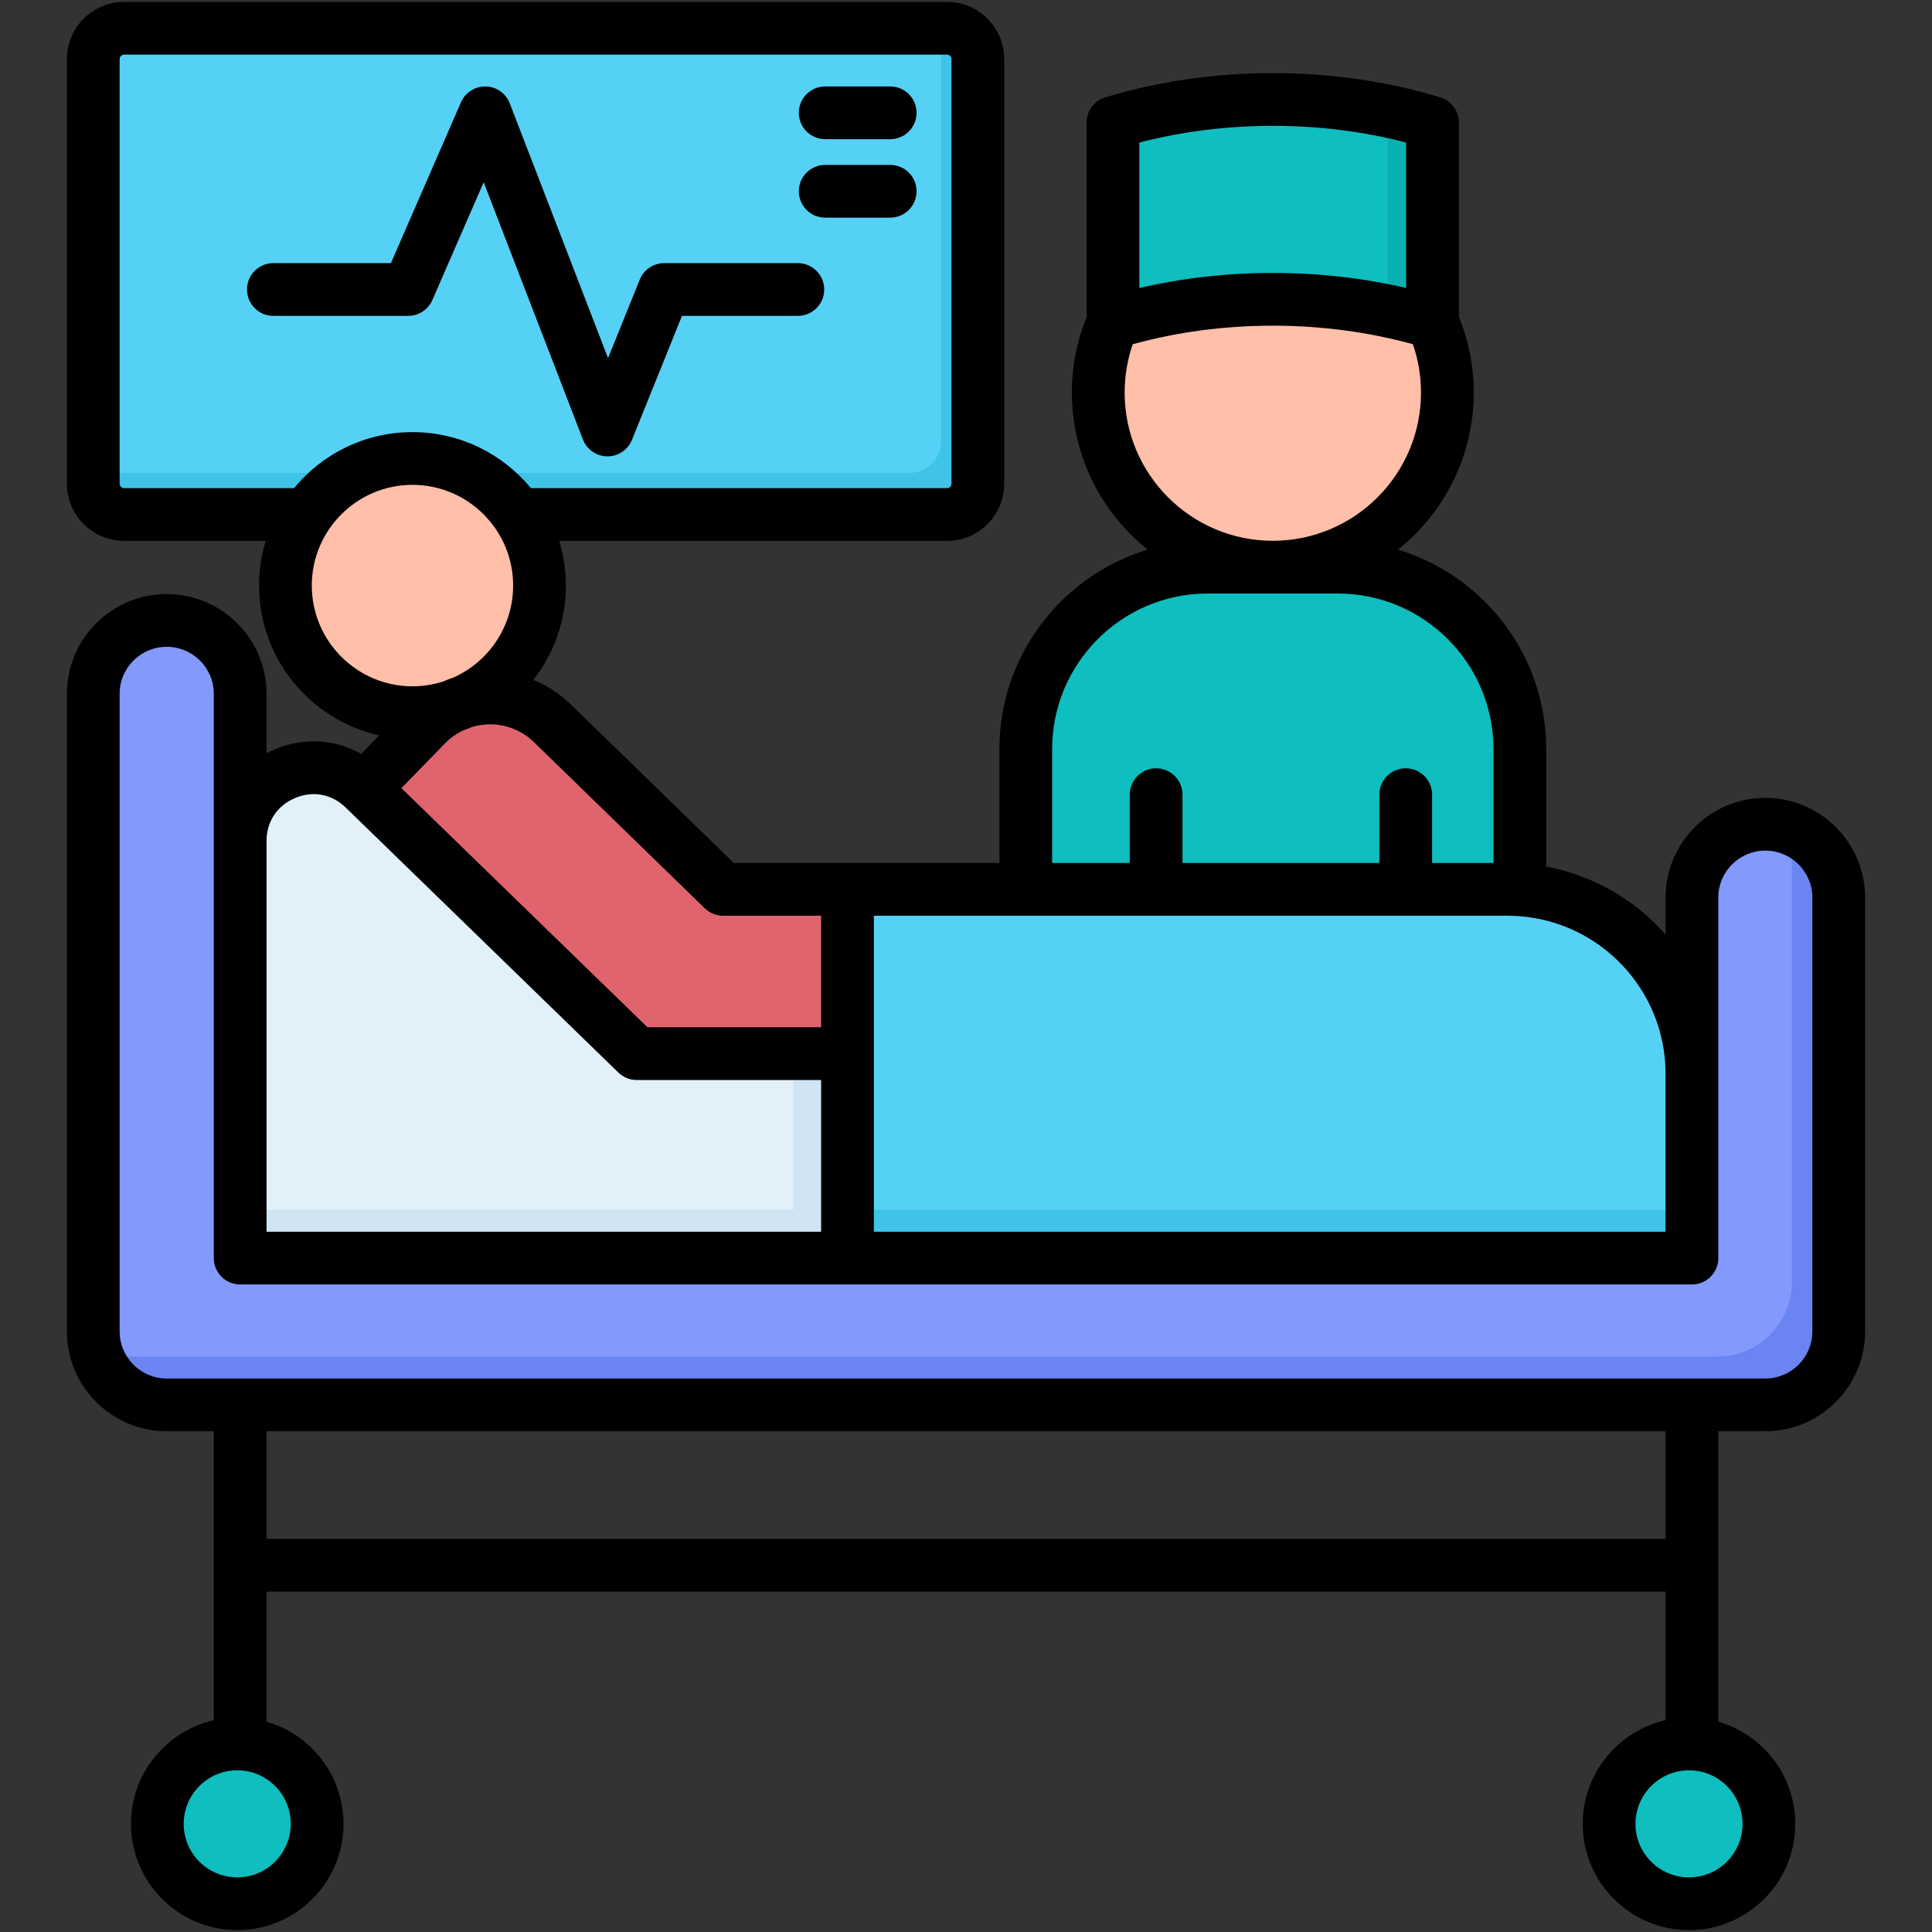
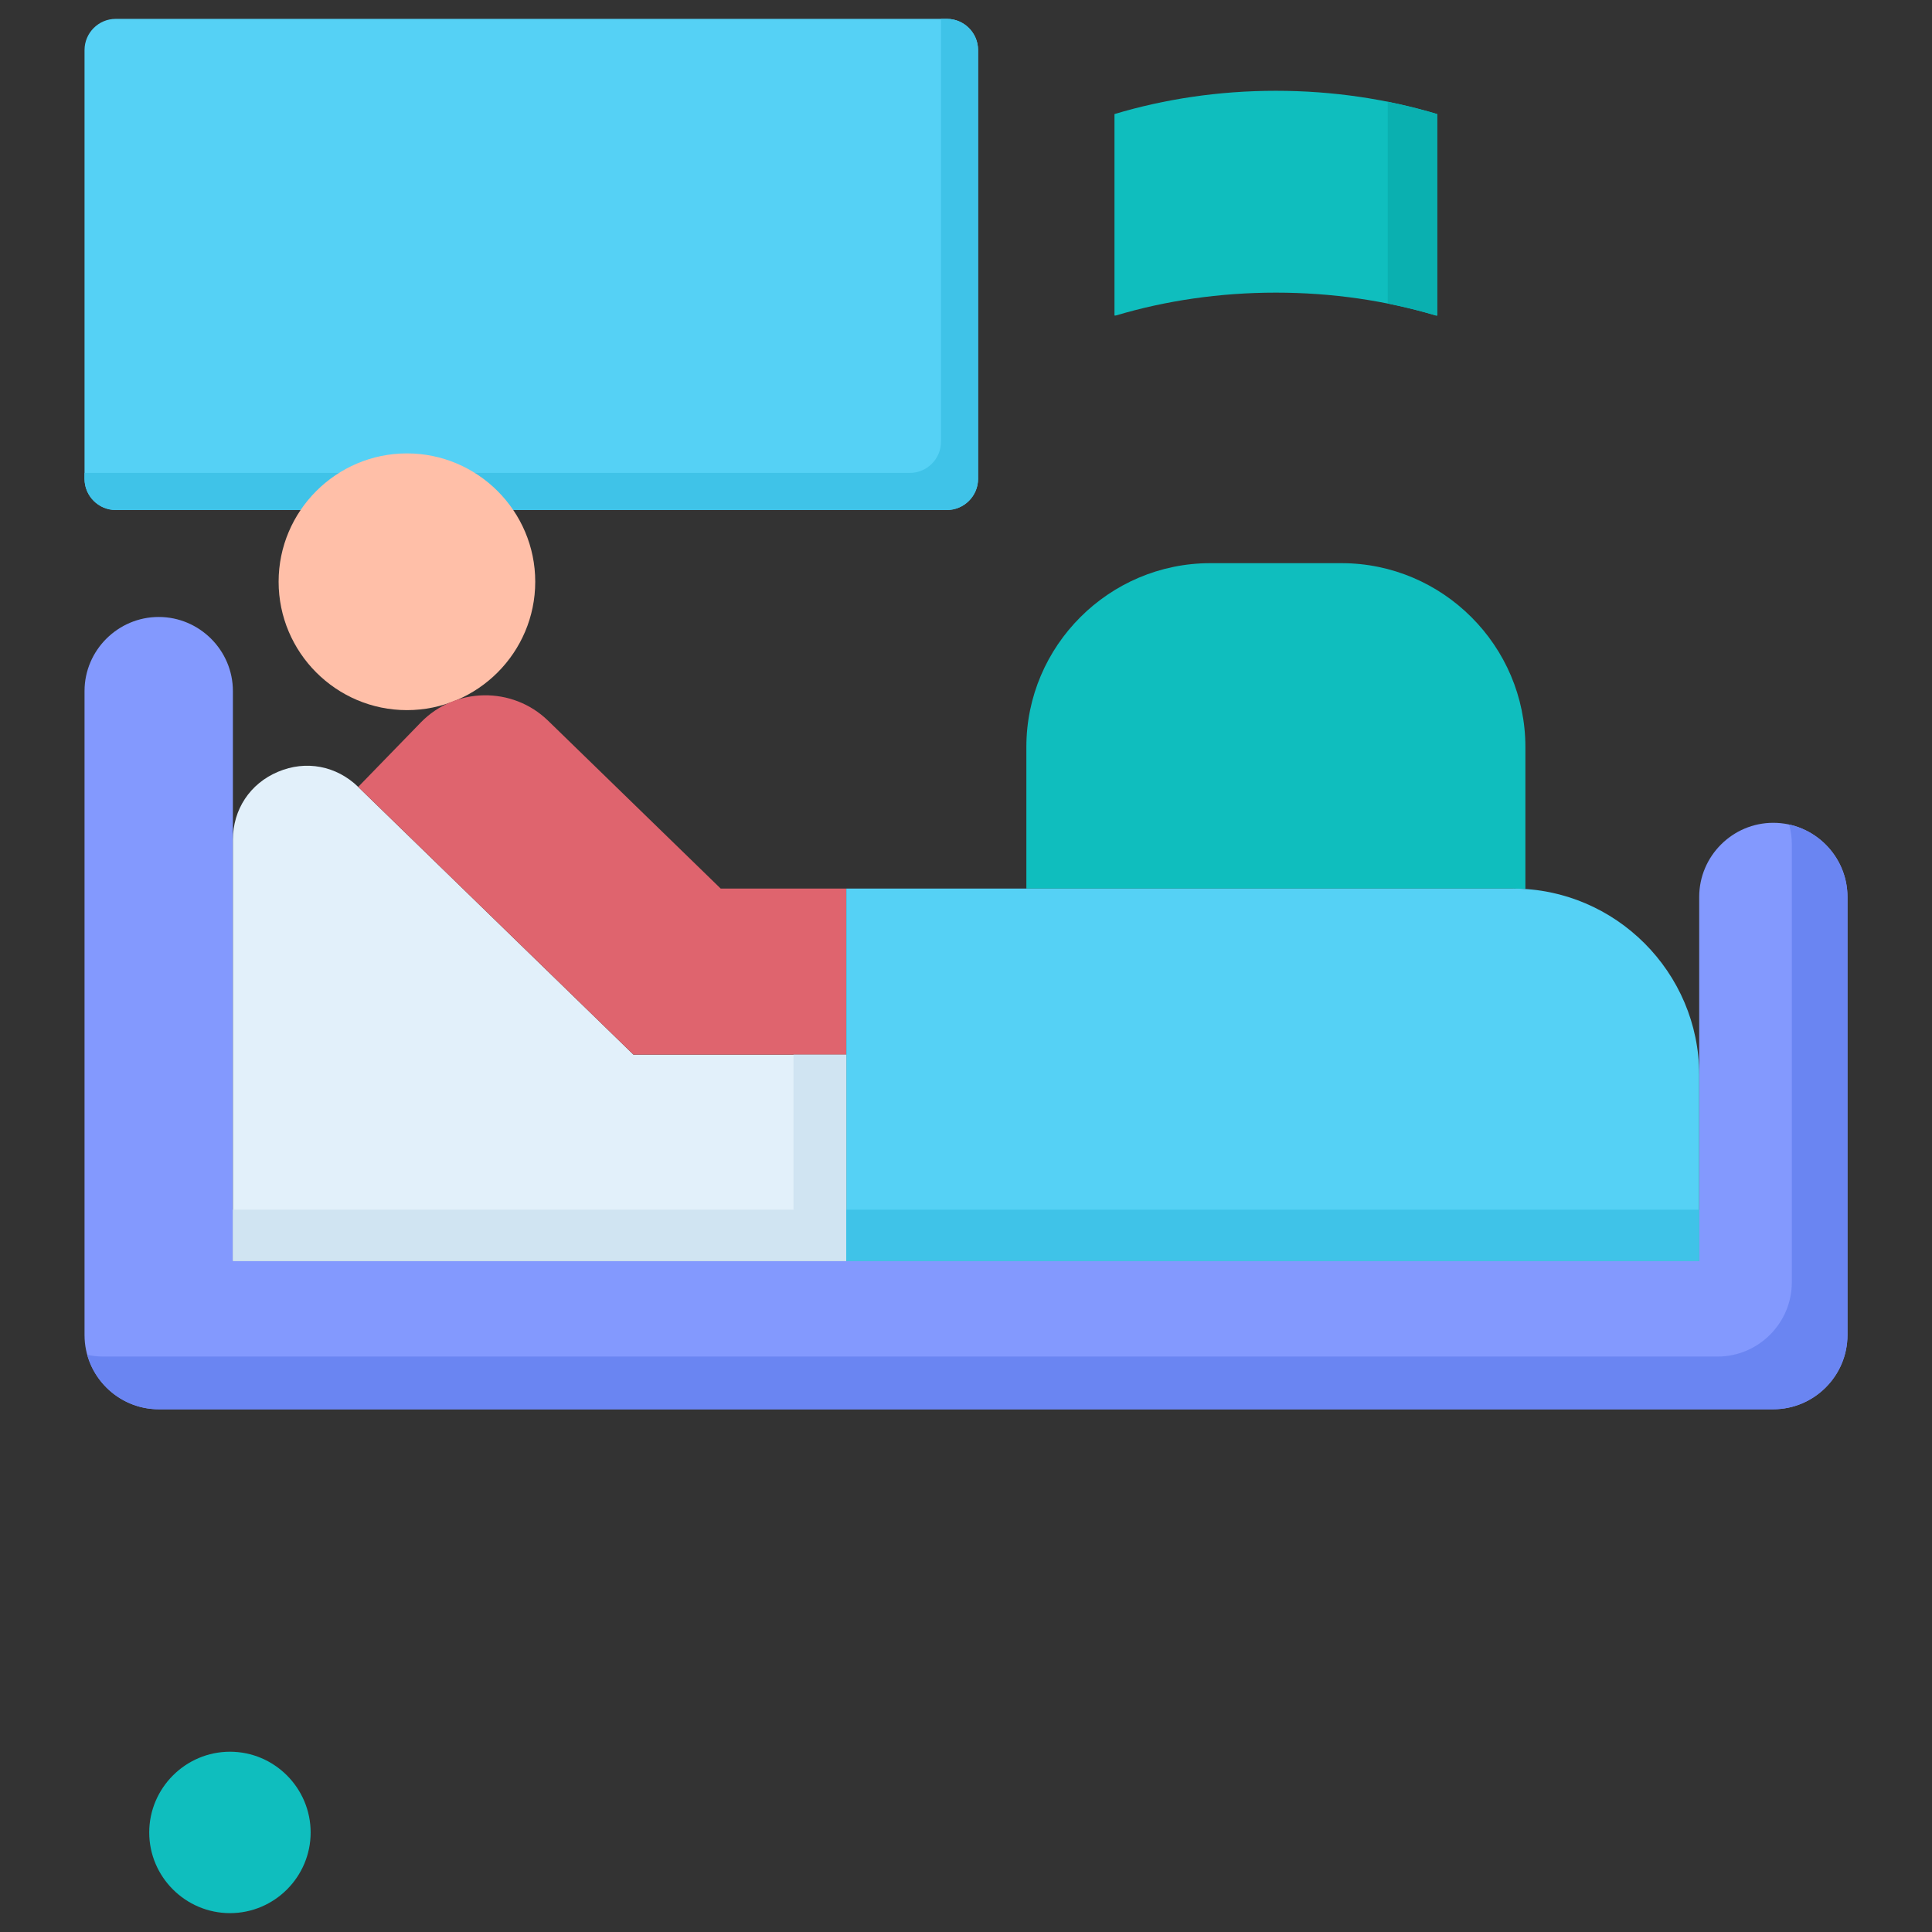
<svg xmlns="http://www.w3.org/2000/svg" id="Layer_1" enable-background="new 0 0 512 512" viewBox="0 0 512 512">
  <rect x="0" y="0" width="512" height="512" fill="#333333" stroke="none" />
  <g>
    <g>
      <path clip-rule="evenodd" d="m30.66 5h220.282c4.543 0 8.258 3.715 8.258 8.258v113.642c0 4.543-3.715 8.258-8.258 8.258h-220.282c-4.543 0-8.258-3.715-8.258-8.258v-113.642c0-4.543 3.715-8.258 8.258-8.258z" fill="#55d1f5" fill-rule="evenodd" />
    </g>
    <g>
      <path clip-rule="evenodd" d="m249.371 5h1.572c4.543 0 8.258 3.715 8.258 8.258v113.642c0 4.543-3.715 8.258-8.258 8.258h-220.283c-4.543 0-8.258-3.715-8.258-8.258v-1.572h218.711c4.543 0 8.258-3.715 8.258-8.258z" fill="#3fc3e8" fill-rule="evenodd" />
    </g>
    <g>
      <path clip-rule="evenodd" d="m107.84 188.192c18.745 0 34.004-15.287 34.004-34.032 0-18.716-15.259-34.004-34.004-34.004s-34.004 15.288-34.004 34.004c0 18.745 15.259 34.032 34.004 34.032z" fill="#ffbfa8" fill-rule="evenodd" />
    </g>
    <g>
      <path clip-rule="evenodd" d="m42.061 163.504c10.801 0 19.659 8.83 19.659 19.631v151.045h388.587v-96.497c0-10.801 8.83-19.631 19.631-19.631 10.801 0 19.659 8.83 19.659 19.631v116.127c0 10.83-8.858 19.659-19.659 19.659h-2.343-17.288-388.586-9.401-10.259c-10.801 0-19.659-8.83-19.659-19.659v-170.676c0-10.801 8.858-19.63 19.659-19.63z" fill="#8399fe" fill-rule="evenodd" />
    </g>
    <g>
      <path clip-rule="evenodd" d="m224.282 279.488h-56.406l-72.951-70.951c-5.772-5.601-13.859-7.144-21.26-4-7.401 3.114-11.944 9.972-11.944 18.03v111.613h162.561z" fill="#e2f0fa" fill-rule="evenodd" />
    </g>
    <g>
      <path clip-rule="evenodd" d="m167.876 279.488-72.951-70.951 16.602-17.088c9.144-9.401 24.288-9.601 33.689-.486l45.777 44.519h33.29v44.005h-56.407z" fill="#df646e" fill-rule="evenodd" />
    </g>
    <g>
      <path clip-rule="evenodd" d="m60.949 507c11.773 0 21.374-9.601 21.374-21.374s-9.601-21.402-21.374-21.402-21.403 9.63-21.403 21.402 9.631 21.374 21.403 21.374z" fill="#0fbebe" fill-rule="evenodd" />
    </g>
    <g>
-       <path clip-rule="evenodd" d="m449.536 507c11.773 0 21.374-9.601 21.374-21.374s-9.601-21.402-21.374-21.402c-11.801 0-21.402 9.63-21.402 21.402s9.601 21.374 21.402 21.374z" fill="#0fbebe" fill-rule="evenodd" />
-     </g>
+       </g>
    <g>
      <path clip-rule="evenodd" d="m404.244 197.936v37.661c-1.089-.06-2.197-.111-3.286-.111h-128.96v-37.55c0-26.774 21.925-48.689 48.729-48.689h34.798c26.804 0 48.719 21.915 48.719 48.689z" fill="#0fbebe" fill-rule="evenodd" />
    </g>
    <g>
-       <path clip-rule="evenodd" d="m338.124 149.245c25.746 0 46.72-21.002 46.72-46.72 0-25.746-20.974-46.72-46.72-46.72s-46.72 20.974-46.72 46.72c0 25.718 20.974 46.72 46.72 46.72z" fill="#ffbfa8" fill-rule="evenodd" />
-     </g>
+       </g>
    <g>
      <path clip-rule="evenodd" d="m380.871 30.231v53.378h-.343c-13.116-3.915-27.432-6.058-42.405-6.058s-29.289 2.143-42.405 6.058h-.371v-53.378c13.23-3.972 27.66-6.172 42.776-6.172 15.117 0 29.547 2.201 42.748 6.172z" fill="#0fbebe" fill-rule="evenodd" />
    </g>
    <g>
      <path clip-rule="evenodd" d="m224.282 334.18h226.026v-49.348c0-27.146-22.202-49.348-49.348-49.348h-176.678z" fill="#55d1f5" fill-rule="evenodd" />
    </g>
    <g>
      <path clip-rule="evenodd" d="m474.139 218.51c8.801 1.914 15.459 9.801 15.459 19.174v116.127c0 10.83-8.858 19.659-19.659 19.659h-2.343-17.288-388.587-9.401-10.259c-9.001 0-16.63-6.144-18.945-14.43 1.372.286 2.772.457 4.201.457h10.258 9.401 388.587 17.288 2.343c10.801 0 19.659-8.858 19.659-19.659v-116.128c.001-1.8-.257-3.543-.714-5.2z" fill="#6a85f2" fill-rule="evenodd" />
    </g>
    <g>
      <path clip-rule="evenodd" d="m224.282 279.488h-14.001v41.091h-148.56v13.601h162.561z" fill="#d0e4f2" fill-rule="evenodd" />
    </g>
    <g>
      <path clip-rule="evenodd" d="m224.282 320.579h226.026v13.601h-226.026z" fill="#3fc3e8" fill-rule="evenodd" />
    </g>
    <g>
      <path clip-rule="evenodd" d="m380.871 30.231v53.378h-.343c-4.143-1.229-8.401-2.286-12.773-3.172v-53.463c4.487.886 8.859 2 13.116 3.257z" fill="#0ab0b0" fill-rule="evenodd" />
    </g>
  </g>
-   <path d="m467.818 211.441c-14.57 0-26.424 11.853-26.424 26.424v9.784c-8.09-9.17-19.133-15.666-31.63-17.993v-31.145c0-24.904-16.59-45.998-39.301-52.848 12.232-9.764 20.091-24.786 20.091-41.618 0-6.957-1.334-13.707-3.933-20.101v-51.474c0-3.084-2.021-5.803-4.974-6.692-14.13-4.252-29.048-6.407-44.338-6.407-15.277 0-30.203 2.155-44.361 6.406-2.955.887-4.979 3.608-4.979 6.693v51.545c-2.58 6.372-3.904 13.1-3.904 20.032 0 16.829 7.857 31.849 20.086 41.613-22.707 6.845-39.295 27.943-39.295 52.852v30.187h-40.259-30.122l-43.297-42.108c-2.926-2.837-6.281-4.964-9.849-6.399 5.402-6.907 8.635-15.592 8.635-25.023 0-4.112-.619-8.082-1.76-11.826h102.788c8.346 0 15.136-6.803 15.136-15.164v-112.515c0-8.362-6.79-15.164-15.136-15.164h-218.098c-8.362 0-15.164 6.803-15.164 15.164v112.515c0 8.362 6.802 15.164 15.164 15.164h37.52c-1.141 3.744-1.76 7.714-1.76 11.826 0 19.403 13.648 35.667 31.839 39.709l-4.772 4.904c-6.957-3.913-15.275-4.44-22.959-1.175-.732.308-1.437.652-2.127 1.015v-15.764c0-14.57-11.867-26.424-26.453-26.424s-26.452 11.854-26.452 26.424v168.985c0 14.586 11.866 26.452 26.452 26.452h12.477v76.579c-12.552 2.842-21.954 14.079-21.954 27.477 0 15.522 12.64 28.15 28.178 28.15 15.522 0 28.15-12.628 28.15-28.15 0-12.846-8.635-23.704-20.398-27.083v-34.479h370.76v34.085c-12.552 2.842-21.954 14.079-21.954 27.477 0 15.522 12.64 28.15 28.178 28.15 15.522 0 28.15-12.628 28.15-28.15 0-12.846-8.635-23.704-20.398-27.083v-76.973h12.448c14.586 0 26.452-11.866 26.452-26.452v-114.978c-.001-14.57-11.867-26.424-26.453-26.424zm-165.873-173.669c11.361-2.939 23.233-4.426 35.364-4.426 12.138 0 23.999 1.486 35.336 4.423v38.557c-11.384-2.654-23.232-3.995-35.336-3.995-12.115 0-23.971 1.344-35.364 4.001zm-3.904 66.275c0-4.415.728-8.714 2.145-12.828 11.841-3.245 24.309-4.911 37.124-4.911 12.814 0 25.282 1.665 37.123 4.91 1.417 4.115 2.145 8.414 2.145 12.829 0 21.653-17.616 39.268-39.269 39.268s-39.268-17.616-39.268-39.268zm-19.21 94.465c0-22.729 18.491-41.221 41.22-41.221h34.488c22.745 0 41.249 18.492 41.249 41.221v30.187h-16.268v-18.107c0-3.859-3.129-6.988-6.988-6.988s-6.988 3.129-6.988 6.988v18.107h-52.17v-18.107c0-3.859-3.129-6.988-6.988-6.988s-6.988 3.129-6.988 6.988v18.107h-20.568v-30.187zm120.691 44.163c.528 0 1.051.02 1.574.04.357.015.707.033 1.05.051 21.869 1.36 39.247 19.575 39.247 41.781v41.872h-209.81v-83.743h167.939zm-212.757-1.978c1.304 1.269 3.052 1.978 4.872 1.978h25.971v29.565h-46.023l-65.207-63.369 11.59-11.908c1.423-1.463 3.059-2.589 4.805-3.413.807-.284 1.605-.585 2.387-.918 5.565-1.637 11.834-.326 16.282 3.987zm-153.871-111.329c-.644 0-1.188-.544-1.188-1.189v-112.515c0-.644.544-1.189 1.188-1.189h218.099c.629 0 1.16.544 1.16 1.189v112.515c0 .644-.531 1.189-1.16 1.189h-110.29c-7.463-9.063-18.764-14.853-31.394-14.853s-23.931 5.789-31.394 14.853zm49.736 25.801c0-14.711 11.968-26.679 26.679-26.679s26.679 11.968 26.679 26.679c0 10.856-6.508 20.214-15.821 24.386-.902.3-1.792.643-2.668 1.029-2.582.836-5.333 1.293-8.19 1.293-14.711 0-26.679-11.981-26.679-26.708zm-4.426 56.31c4.719-2.002 9.73-1.056 13.419 2.54l72.256 70.219c1.304 1.268 3.051 1.977 4.87 1.977h48.86v40.203h-146.974v-103.547c0-5.139 2.821-9.394 7.569-11.392zm-1.147 271.871c0 7.815-6.359 14.174-14.174 14.174-7.831 0-14.202-6.359-14.202-14.174 0-7.831 6.371-14.203 14.202-14.203 7.815 0 14.174 6.372 14.174 14.203zm384.735 0c0 7.815-6.359 14.174-14.174 14.174-7.831 0-14.202-6.359-14.202-14.174 0-7.831 6.371-14.203 14.202-14.203 7.815 0 14.174 6.372 14.174 14.203zm-20.398-75.538h-370.759v-28.518h370.76v28.518zm38.901-54.97c0 6.879-5.597 12.476-12.477 12.476h-423.636c-6.879 0-12.476-5.597-12.476-12.476v-168.985c0-6.864 5.597-12.448 12.476-12.448 6.88 0 12.477 5.584 12.477 12.448v149.549c0 3.859 3.129 6.988 6.988 6.988h384.735c3.859 0 6.988-3.129 6.988-6.988v-95.54c0-6.864 5.584-12.448 12.448-12.448 6.88 0 12.477 5.584 12.477 12.448zm-372.118-269.137h-35.732c-3.859 0-6.988-3.129-6.988-6.988s3.129-6.988 6.988-6.988h31.154l18.569-42.626c1.132-2.599 3.728-4.248 6.556-4.195 2.834.06 5.35 1.827 6.37 4.472l26.049 67.531 8.396-20.808c1.067-2.643 3.631-4.373 6.481-4.373h35.421c3.859 0 6.988 3.129 6.988 6.988s-3.129 6.988-6.988 6.988h-30.705l-13.258 32.858c-1.067 2.644-3.633 4.373-6.48 4.373-.018 0-.036 0-.054 0-2.869-.022-5.433-1.796-6.466-4.473l-26.296-68.17-13.599 31.215c-1.11 2.548-3.625 4.196-6.406 4.196zm103.519-53.81c0-3.859 3.129-6.988 6.988-6.988h17.23c3.859 0 6.988 3.129 6.988 6.988s-3.129 6.988-6.988 6.988h-17.23c-3.86-.001-6.988-3.129-6.988-6.988zm0 20.794c0-3.859 3.129-6.988 6.988-6.988h17.23c3.859 0 6.988 3.129 6.988 6.988s-3.129 6.988-6.988 6.988h-17.23c-3.86 0-6.988-3.129-6.988-6.988z" />
</svg>